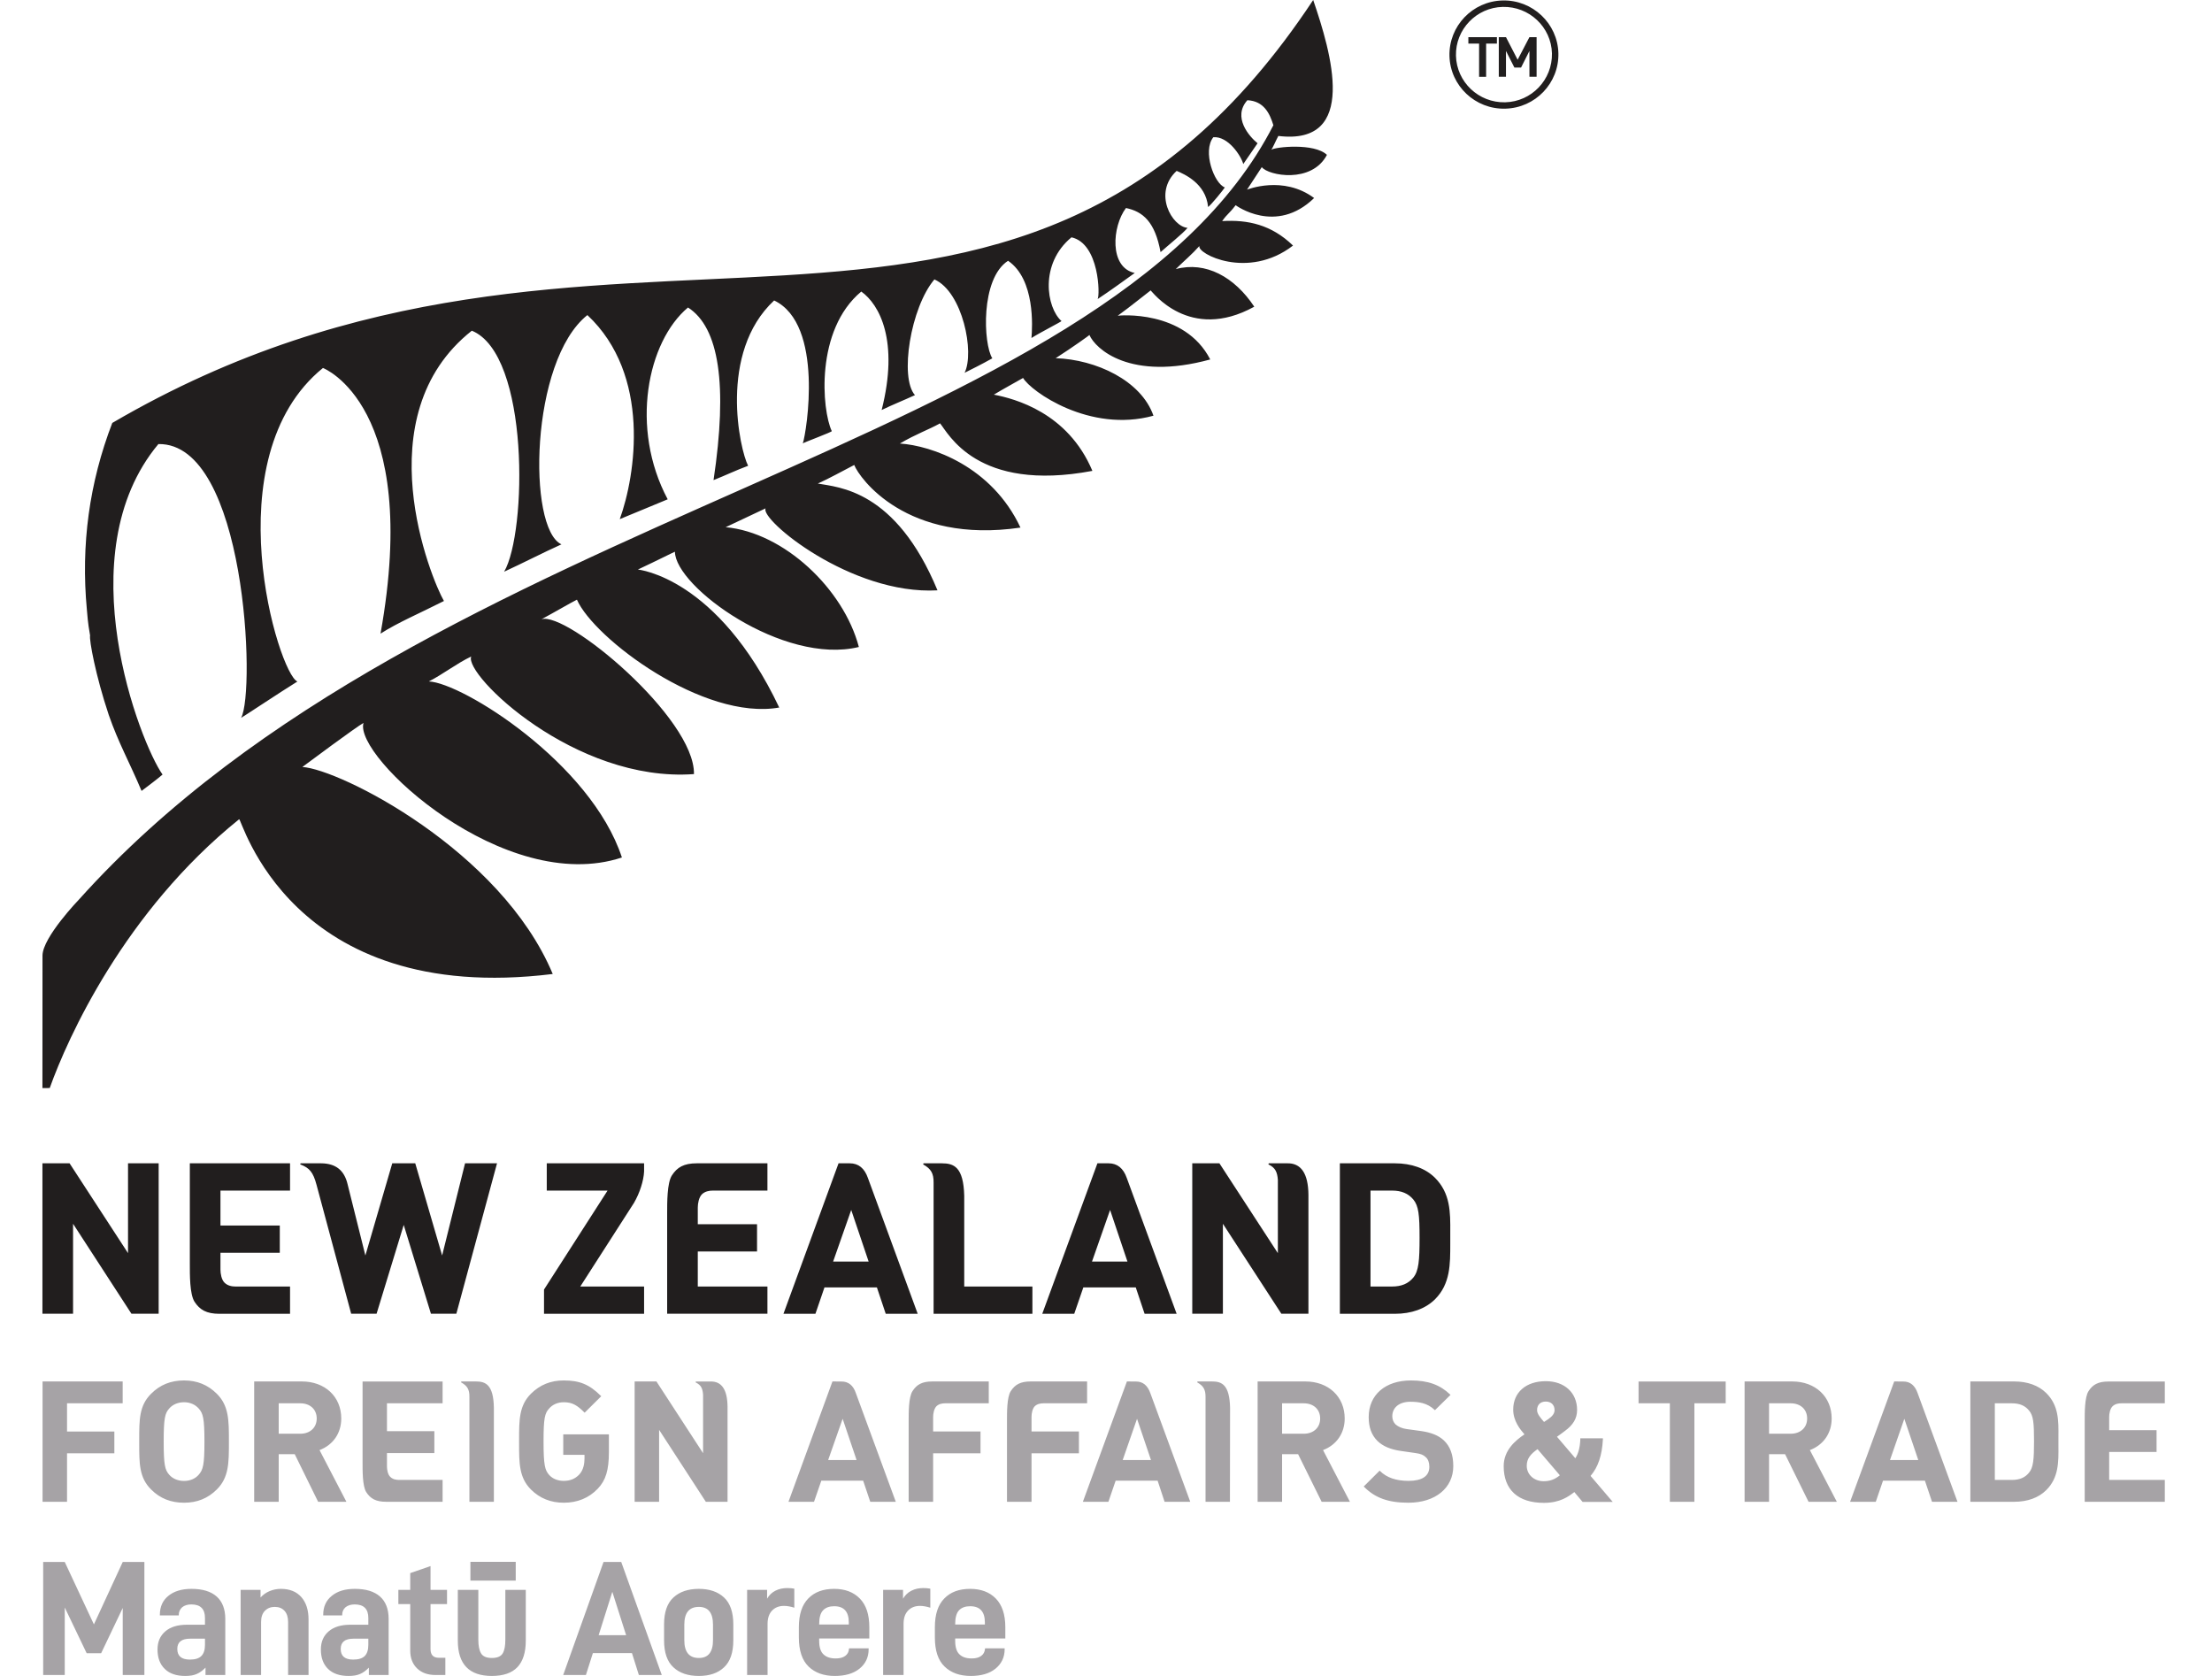
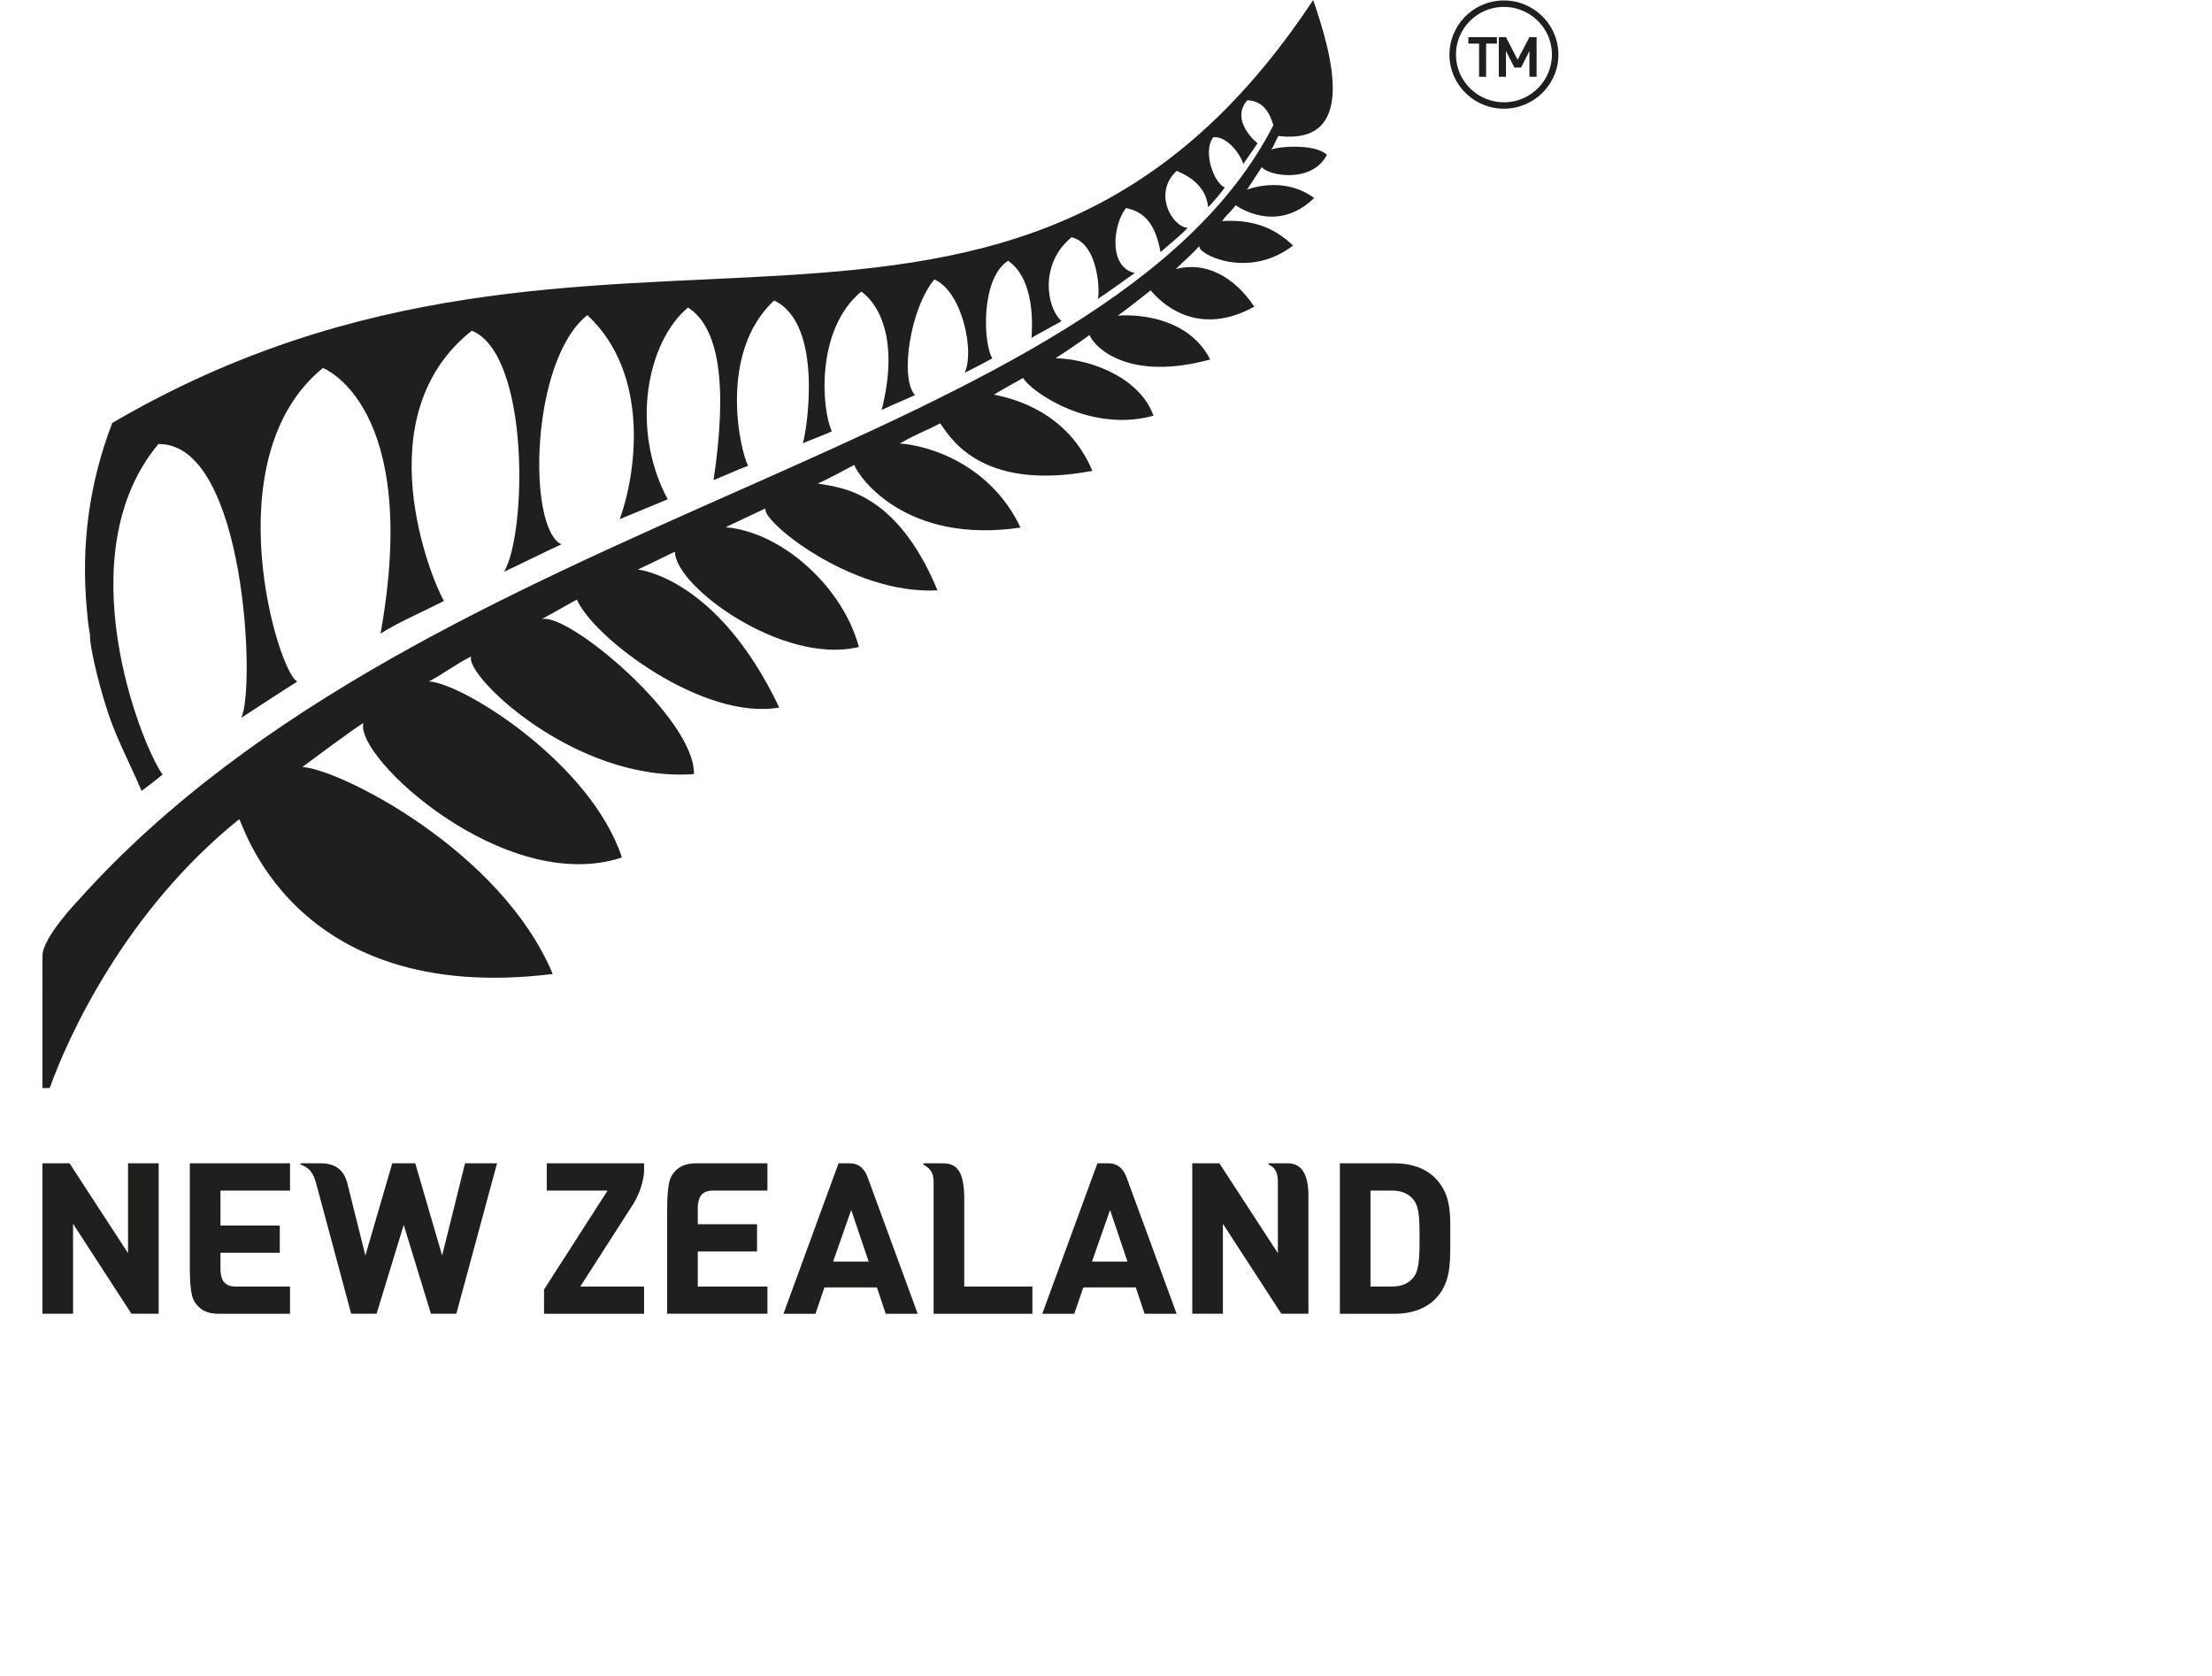
<svg xmlns="http://www.w3.org/2000/svg" width="33" height="25" viewBox="0 0 33 25" fill="none">
  <path d="M23.153 0.796C23.161 1.189 22.85 1.516 22.455 1.526C22.059 1.535 21.731 1.223 21.721 0.832C21.711 0.44 22.025 0.112 22.419 0.103C22.814 0.094 23.143 0.404 23.153 0.796ZM22.416 0.007C21.968 0.018 21.613 0.389 21.624 0.835C21.635 1.28 22.009 1.633 22.457 1.621C22.905 1.61 23.26 1.24 23.249 0.794C23.238 0.35 22.864 -0.004 22.416 0.007ZM3.567 12.221C3.601 12.18 4.309 15.015 8.246 14.529C7.474 12.683 5.067 11.474 4.511 11.441C4.618 11.361 5.311 10.846 5.423 10.784C5.272 11.283 7.531 13.369 9.278 12.791C8.814 11.379 6.894 10.185 6.398 10.165C6.606 10.059 6.814 9.896 7.03 9.793C6.917 10.062 8.577 11.677 10.353 11.547C10.369 10.71 8.448 9.11 8.077 9.238C8.253 9.144 8.524 8.986 8.607 8.945C8.86 9.523 10.497 10.755 11.625 10.554C10.703 8.612 9.527 8.497 9.516 8.496C9.829 8.349 10.013 8.254 10.069 8.23C10.072 8.752 11.686 9.926 12.813 9.651C12.585 8.786 11.698 7.944 10.826 7.864C11.032 7.768 11.264 7.658 11.422 7.583C11.33 7.747 12.694 8.878 13.986 8.806C13.362 7.301 12.507 7.27 12.201 7.213C12.373 7.136 12.562 7.03 12.744 6.936C12.818 7.129 13.523 8.121 15.224 7.87C14.795 6.954 13.896 6.647 13.425 6.616C13.668 6.473 13.848 6.413 14.024 6.315C14.144 6.455 14.568 7.35 16.297 7.024C15.931 6.154 15.138 5.947 14.827 5.887C14.973 5.798 15.148 5.705 15.263 5.638C15.378 5.837 16.257 6.463 17.208 6.201C17.025 5.677 16.352 5.363 15.749 5.343C16.013 5.174 16.257 4.997 16.253 4.997C16.34 5.201 16.857 5.69 18.055 5.362C17.67 4.613 16.686 4.705 16.675 4.71C16.912 4.536 16.981 4.474 17.166 4.332C17.184 4.341 17.74 5.111 18.712 4.575C18.418 4.131 17.987 3.894 17.541 4.014C17.672 3.885 17.785 3.792 17.894 3.669C17.85 3.781 18.617 4.182 19.29 3.663C18.968 3.351 18.615 3.275 18.233 3.298C18.31 3.188 18.331 3.196 18.434 3.061C18.434 3.061 19.035 3.508 19.605 2.954C19.142 2.61 18.605 2.829 18.604 2.829L18.824 2.493C18.921 2.62 19.569 2.744 19.796 2.31C19.608 2.13 19.027 2.191 18.965 2.234C18.983 2.218 19.035 2.094 19.071 2.028C20.273 2.174 19.859 0.783 19.591 0C15.061 6.848 9.039 2.003 1.675 6.309C1.333 7.198 1.205 8.127 1.296 9.094C1.306 9.19 1.306 9.265 1.344 9.48C1.329 9.545 1.426 10.076 1.622 10.663C1.768 11.084 1.93 11.366 2.112 11.798C2.219 11.717 2.341 11.626 2.425 11.554C2.095 11.089 0.989 8.269 2.363 6.624C3.668 6.602 3.816 10.315 3.597 10.708C3.606 10.707 4.206 10.308 4.437 10.166C4.157 10.056 3.17 6.829 4.818 5.489C4.818 5.489 6.288 6.049 5.677 9.452C5.928 9.289 6.277 9.141 6.623 8.965C6.435 8.641 5.431 6.204 7.039 4.933C7.904 5.286 7.861 7.947 7.521 8.528C7.798 8.401 8.097 8.246 8.376 8.12C7.867 7.887 7.906 5.383 8.763 4.7C9.716 5.592 9.484 7.088 9.246 7.744C9.246 7.744 9.965 7.447 9.961 7.448C9.394 6.384 9.658 5.094 10.264 4.587C10.729 4.884 10.858 5.742 10.645 7.162C10.847 7.081 10.964 7.022 11.161 6.948C11.038 6.715 10.711 5.263 11.549 4.482C12.297 4.837 12.032 6.451 11.977 6.614C11.984 6.603 12.415 6.444 12.409 6.431C12.261 6.118 12.158 4.924 12.849 4.349C13.123 4.544 13.414 5.088 13.153 6.116C13.313 6.038 13.486 5.97 13.65 5.894C13.417 5.635 13.585 4.587 13.94 4.168C14.361 4.354 14.543 5.26 14.39 5.561C14.495 5.508 14.631 5.442 14.804 5.345C14.669 5.133 14.625 4.157 15.039 3.89C15.445 4.168 15.402 4.882 15.388 5.042C15.505 4.967 15.843 4.794 15.836 4.789C15.611 4.59 15.505 3.935 15.985 3.54C16.402 3.633 16.412 4.411 16.375 4.461C16.538 4.355 16.796 4.167 16.929 4.072C16.545 3.99 16.591 3.376 16.798 3.103C17.052 3.156 17.231 3.309 17.314 3.761C17.413 3.671 17.647 3.484 17.717 3.399C17.485 3.381 17.196 2.879 17.554 2.549C17.66 2.594 17.991 2.733 18.023 3.088C18.07 3.055 18.247 2.836 18.273 2.796C18.114 2.738 17.936 2.257 18.101 2.047C18.32 2.028 18.515 2.323 18.548 2.447L18.761 2.137C18.638 2.037 18.383 1.749 18.609 1.495C18.856 1.507 18.943 1.693 18.997 1.868C16.508 6.73 6.436 7.564 1.181 13.415C1.181 13.415 0.634 13.982 0.634 14.255L0.633 16.231L0.742 16.23C1.007 15.487 1.856 13.599 3.567 12.221M22.924 1.145V0.554H22.817L22.641 0.891L22.467 0.554H22.36V1.145H22.467V0.76L22.593 1.008H22.692L22.817 0.76V1.145H22.924ZM22.332 0.65V0.554H21.906V0.65H22.066V1.146H22.171V0.65H22.332ZM9.459 17.942C9.544 17.795 9.602 17.615 9.609 17.475V17.353H8.157V17.76H9.064L8.116 19.236V19.598H9.609V19.191H8.657L9.459 17.942ZM5.451 18.728L5.852 17.353H6.195L6.596 18.728L6.938 17.353H7.415L6.808 19.597H6.429L6.023 18.272L5.618 19.597H5.239L4.722 17.673C4.672 17.484 4.615 17.423 4.489 17.373L4.483 17.372C4.481 17.369 4.479 17.366 4.479 17.363C4.479 17.357 4.483 17.353 4.49 17.353H4.791C5.009 17.355 5.136 17.457 5.185 17.663L5.451 18.728M12.429 18.819L12.699 18.049L12.959 18.819H12.429ZM12.948 17.572C12.897 17.426 12.807 17.353 12.677 17.353L12.51 17.353L11.688 19.598H12.165L12.3 19.204H13.082L13.214 19.598H13.691L12.948 17.572M16.291 18.819L16.561 18.049L16.82 18.819H16.291ZM16.81 17.572C16.759 17.426 16.668 17.353 16.539 17.353L16.372 17.353L15.549 19.598H16.026L16.162 19.204H16.944L17.076 19.598H17.554L16.81 17.572M19.064 18.359V17.599C19.055 17.483 19.026 17.422 18.933 17.374L18.927 17.372C18.926 17.369 18.923 17.366 18.923 17.364C18.923 17.358 18.928 17.353 18.934 17.353H19.197C19.409 17.345 19.517 17.503 19.52 17.823V19.597H19.116L18.244 18.255V19.597H17.787V17.353H18.192L19.064 18.693V18.359M2.367 19.597H1.961L1.09 18.255V19.597H0.633V17.353H1.038L1.91 18.693V17.353H2.367V19.597ZM14.385 19.191H15.402V19.598H13.928V17.642C13.93 17.501 13.887 17.436 13.78 17.374L13.775 17.372C13.774 17.369 13.773 17.367 13.773 17.363C13.773 17.357 13.777 17.353 13.782 17.353L14.05 17.353C14.231 17.353 14.374 17.407 14.385 17.837V19.191M4.327 17.353H2.832V18.856C2.832 19.006 2.829 19.305 2.902 19.418C2.98 19.538 3.08 19.598 3.274 19.598H4.327V19.191H3.515C3.457 19.191 3.395 19.179 3.349 19.133C3.304 19.089 3.289 18.998 3.289 18.939V18.688H4.174V18.281H3.289V17.76H4.327V17.353ZM11.449 19.597H9.953V18.095C9.953 17.945 9.951 17.645 10.024 17.533C10.102 17.413 10.201 17.353 10.395 17.353H11.449V17.76H10.635C10.579 17.76 10.516 17.772 10.471 17.816C10.426 17.862 10.41 17.952 10.41 18.012V18.262H11.294V18.668H10.41V19.191H11.449V19.597ZM20.446 19.191H20.766C20.908 19.191 21.01 19.148 21.085 19.057C21.165 18.959 21.178 18.803 21.178 18.466C21.178 18.121 21.164 17.99 21.085 17.893C21.01 17.803 20.908 17.76 20.766 17.76H20.446V19.191ZM20.808 19.598H19.989V17.353H20.808C21.057 17.353 21.264 17.427 21.407 17.568C21.639 17.8 21.638 18.083 21.636 18.382V18.549C21.636 18.858 21.639 19.151 21.407 19.383C21.264 19.523 21.057 19.598 20.808 19.598Z" fill="#211E1E" />
-   <path d="M14.25 24.226V24.233H14.693V24.202C14.693 24.041 14.62 23.96 14.473 23.96C14.402 23.96 14.346 23.98 14.307 24.021C14.269 24.062 14.25 24.13 14.25 24.226V24.226ZM14.25 24.475C14.25 24.57 14.271 24.638 14.314 24.678C14.356 24.719 14.417 24.739 14.496 24.739C14.556 24.739 14.604 24.727 14.638 24.701C14.673 24.676 14.691 24.641 14.695 24.595L14.697 24.588H14.988V24.6C14.988 24.721 14.942 24.817 14.852 24.891C14.762 24.964 14.639 25 14.483 25C14.319 25 14.189 24.954 14.092 24.86C13.995 24.767 13.947 24.622 13.947 24.426V24.272C13.947 24.082 13.994 23.939 14.088 23.844C14.181 23.748 14.309 23.701 14.473 23.701C14.634 23.701 14.762 23.749 14.856 23.845C14.95 23.941 14.998 24.084 14.998 24.272V24.441H14.25V24.475M13.472 23.716V23.847C13.504 23.794 13.545 23.754 13.598 23.728C13.651 23.701 13.709 23.689 13.775 23.689C13.813 23.689 13.847 23.692 13.879 23.698V23.982C13.821 23.964 13.77 23.955 13.726 23.955C13.652 23.955 13.593 23.978 13.548 24.024C13.502 24.071 13.48 24.137 13.48 24.223V24.986H13.175V23.716H13.472M12.221 24.226V24.233H12.663V24.202C12.663 24.041 12.591 23.96 12.445 23.96C12.373 23.96 12.318 23.98 12.279 24.021C12.24 24.062 12.221 24.13 12.221 24.226V24.226ZM12.221 24.475C12.221 24.57 12.242 24.638 12.285 24.678C12.328 24.719 12.388 24.739 12.467 24.739C12.527 24.739 12.575 24.727 12.61 24.701C12.644 24.676 12.663 24.641 12.666 24.595L12.668 24.588H12.959V24.6C12.959 24.721 12.914 24.817 12.823 24.891C12.733 24.964 12.61 25 12.454 25C12.291 25 12.16 24.954 12.063 24.86C11.967 24.767 11.918 24.622 11.918 24.426V24.272C11.918 24.082 11.965 23.939 12.059 23.844C12.152 23.748 12.281 23.701 12.445 23.701C12.605 23.701 12.733 23.749 12.827 23.845C12.922 23.941 12.969 24.084 12.969 24.272V24.441H12.221V24.475M11.444 23.716V23.847C11.475 23.794 11.517 23.754 11.569 23.728C11.622 23.701 11.681 23.689 11.746 23.689C11.784 23.689 11.818 23.692 11.85 23.698V23.982C11.793 23.964 11.741 23.955 11.697 23.955C11.623 23.955 11.564 23.978 11.519 24.024C11.474 24.071 11.451 24.137 11.451 24.223V24.986H11.146V23.716H11.444M10.637 24.236C10.637 24.058 10.567 23.97 10.426 23.97C10.281 23.97 10.209 24.058 10.209 24.236V24.466C10.209 24.643 10.281 24.732 10.426 24.732C10.567 24.732 10.637 24.643 10.637 24.466V24.236ZM9.907 24.468V24.231C9.907 24.05 9.953 23.916 10.046 23.83C10.139 23.744 10.265 23.701 10.426 23.701C10.585 23.701 10.71 23.744 10.802 23.83C10.894 23.916 10.94 24.05 10.94 24.231V24.468C10.94 24.651 10.894 24.785 10.802 24.871C10.71 24.958 10.585 25 10.426 25C10.265 25 10.139 24.958 10.046 24.871C9.953 24.785 9.907 24.651 9.907 24.468ZM9.135 23.745L8.931 24.392H9.341L9.135 23.745ZM8.845 24.659L8.741 24.986H8.402L9.004 23.3H9.268L9.873 24.986H9.531L9.428 24.659H8.845ZM7.694 23.298V23.578H7.018V23.298H7.694ZM6.83 23.716H7.136V24.458C7.136 24.548 7.149 24.616 7.176 24.662C7.203 24.708 7.257 24.732 7.337 24.732C7.418 24.732 7.471 24.709 7.498 24.666C7.526 24.622 7.539 24.553 7.539 24.458V23.716H7.844V24.473C7.844 24.649 7.802 24.781 7.719 24.869C7.635 24.957 7.508 25 7.337 25C7 25 6.83 24.825 6.83 24.473V23.716ZM6.423 24.6C6.423 24.686 6.464 24.729 6.548 24.729H6.644V24.986H6.499C6.382 24.986 6.29 24.953 6.222 24.887C6.154 24.821 6.12 24.732 6.12 24.62V23.928H5.943V23.716H6.12V23.466L6.423 23.361V23.716H6.669V23.928H6.423V24.6ZM5.495 24.534V24.444H5.274C5.146 24.444 5.083 24.495 5.083 24.597C5.083 24.703 5.144 24.756 5.269 24.756C5.35 24.756 5.407 24.738 5.443 24.701C5.478 24.665 5.495 24.609 5.495 24.534ZM5.798 24.15V24.986H5.503V24.876C5.46 24.92 5.417 24.952 5.371 24.971C5.326 24.991 5.269 25 5.201 25C5.069 25 4.967 24.966 4.895 24.896C4.823 24.826 4.787 24.729 4.787 24.605C4.787 24.491 4.826 24.401 4.903 24.335C4.98 24.269 5.087 24.236 5.225 24.236H5.495V24.136C5.495 24 5.427 23.933 5.291 23.933C5.234 23.933 5.189 23.948 5.155 23.975C5.121 24.005 5.105 24.042 5.105 24.09V24.097H4.822V24.087C4.822 23.968 4.864 23.874 4.95 23.805C5.035 23.735 5.149 23.701 5.294 23.701C5.456 23.701 5.581 23.738 5.668 23.814C5.754 23.89 5.798 24.002 5.798 24.15M3.887 23.716V23.83C3.925 23.788 3.97 23.756 4.023 23.734C4.077 23.712 4.132 23.701 4.19 23.701C4.321 23.701 4.423 23.742 4.495 23.823C4.567 23.905 4.603 24.016 4.603 24.158V24.986H4.298V24.194C4.298 24.123 4.28 24.067 4.244 24.028C4.208 23.989 4.16 23.97 4.098 23.97C4.04 23.97 3.991 23.989 3.952 24.028C3.914 24.067 3.895 24.123 3.895 24.194V24.986H3.59V23.716H3.887ZM3.058 24.534V24.444H2.837C2.709 24.444 2.645 24.495 2.645 24.597C2.645 24.703 2.708 24.756 2.833 24.756C2.912 24.756 2.97 24.738 3.005 24.701C3.041 24.665 3.058 24.609 3.058 24.534ZM3.361 24.15V24.986H3.066V24.876C3.023 24.92 2.979 24.952 2.934 24.971C2.889 24.991 2.833 25 2.763 25C2.632 25 2.53 24.966 2.459 24.896C2.386 24.826 2.35 24.729 2.35 24.605C2.35 24.491 2.389 24.401 2.466 24.335C2.543 24.269 2.65 24.236 2.788 24.236H3.058V24.136C3.058 24 2.99 23.933 2.854 23.933C2.797 23.933 2.751 23.948 2.718 23.975C2.685 24.005 2.667 24.042 2.667 24.09V24.097H2.385V24.087C2.385 23.968 2.427 23.874 2.512 23.805C2.598 23.735 2.713 23.701 2.857 23.701C3.019 23.701 3.144 23.738 3.231 23.814C3.317 23.89 3.361 24.002 3.361 24.15M2.154 24.986H1.831V23.986L1.509 24.661H1.293L0.966 23.979V24.986H0.644V23.3H0.966L1.401 24.231L1.831 23.3H2.154V24.986ZM23.061 20.907C22.98 20.907 22.931 20.956 22.931 21.035C22.931 21.09 22.979 21.147 23.035 21.211C23.06 21.196 23.097 21.17 23.097 21.17C23.162 21.125 23.192 21.082 23.192 21.035C23.192 20.957 23.141 20.907 23.061 20.907ZM22.938 21.617C22.836 21.689 22.777 21.756 22.777 21.865C22.777 21.997 22.886 22.095 23.028 22.095C23.123 22.095 23.193 22.07 23.271 22.007L22.938 21.617ZM23.032 22.418C22.646 22.418 22.433 22.222 22.433 21.87C22.433 21.635 22.606 21.488 22.743 21.396C22.678 21.322 22.575 21.196 22.575 21.027C22.575 20.769 22.766 20.603 23.061 20.603C23.34 20.603 23.528 20.775 23.528 21.032C23.528 21.159 23.47 21.256 23.34 21.35C23.337 21.352 23.274 21.401 23.228 21.432L23.502 21.753C23.546 21.685 23.572 21.591 23.576 21.47L23.576 21.455H23.913L23.913 21.471C23.9 21.712 23.841 21.886 23.729 22.016L24.06 22.404H23.61L23.487 22.257C23.402 22.321 23.278 22.418 23.032 22.418M32.296 22.402H31.101V21.201C31.101 21.081 31.099 20.842 31.158 20.752C31.22 20.655 31.3 20.608 31.455 20.608H32.296V20.933H31.646C31.602 20.933 31.552 20.942 31.515 20.979C31.479 21.015 31.466 21.087 31.466 21.135V21.334H32.173V21.659H31.466V22.076H32.296V22.402ZM7.003 21.077V20.839C7.005 20.726 6.97 20.673 6.885 20.624L6.88 20.622C6.88 20.62 6.879 20.618 6.879 20.615C6.879 20.611 6.882 20.607 6.886 20.607H7.101C7.244 20.607 7.362 20.655 7.368 20.998V22.402H7.003V21.077M17.985 20.839C17.986 20.726 17.951 20.673 17.866 20.624L17.863 20.622C17.861 20.62 17.861 20.618 17.861 20.615C17.861 20.611 17.865 20.607 17.868 20.607H18.083C18.227 20.607 18.343 20.655 18.351 20.998L18.349 22.402H17.985V20.839M10.489 21.411V20.805C10.482 20.711 10.459 20.662 10.383 20.624L10.38 20.622C10.378 20.622 10.378 20.618 10.378 20.615C10.378 20.611 10.381 20.608 10.385 20.608H10.595C10.765 20.601 10.851 20.727 10.854 20.983V22.402H10.53L9.833 21.329V22.402H9.468V20.607H9.793L10.489 21.677V21.411M25.278 22.402H24.912V20.933H24.445V20.608H25.745V20.933H25.278V22.402ZM21.011 22.416C20.712 22.416 20.515 22.345 20.35 22.179L20.345 22.174L20.582 21.938L20.588 21.943C20.688 22.042 20.828 22.09 21.014 22.09C21.217 22.09 21.324 22.018 21.324 21.88C21.324 21.817 21.306 21.767 21.27 21.736C21.235 21.702 21.195 21.686 21.117 21.675L20.901 21.644C20.745 21.622 20.63 21.573 20.549 21.494C20.462 21.407 20.419 21.292 20.419 21.14C20.419 20.807 20.666 20.592 21.05 20.592C21.303 20.592 21.484 20.657 21.634 20.802L21.64 20.807L21.407 21.036L21.401 21.03C21.29 20.925 21.158 20.91 21.04 20.91C20.876 20.91 20.771 20.995 20.771 21.127C20.771 21.176 20.79 21.219 20.821 21.249C20.859 21.282 20.917 21.308 20.984 21.317L21.195 21.346C21.352 21.368 21.46 21.412 21.54 21.486C21.634 21.574 21.681 21.702 21.681 21.87C21.681 22.197 21.412 22.416 21.011 22.416M4.158 21.387H4.48C4.626 21.387 4.725 21.295 4.725 21.16C4.725 21.023 4.626 20.933 4.48 20.933H4.158V21.387ZM5.168 22.402H4.746L4.397 21.692H4.158V22.402H3.792V20.607H4.502C4.849 20.607 5.091 20.834 5.091 21.16C5.091 21.378 4.97 21.554 4.767 21.631L5.168 22.402ZM19.127 21.387H19.449C19.597 21.387 19.695 21.295 19.695 21.16C19.695 21.023 19.597 20.933 19.449 20.933H19.127V21.387ZM20.139 22.402H19.717L19.366 21.692H19.127V22.402H18.762V20.607H19.473C19.82 20.607 20.061 20.834 20.061 21.16C20.061 21.378 19.94 21.554 19.738 21.631L20.139 22.402ZM26.392 21.387H26.713C26.862 21.387 26.96 21.295 26.96 21.16C26.96 21.023 26.862 20.933 26.713 20.933H26.392V21.387ZM27.403 22.402H26.981L26.631 21.692H26.392V22.402H26.027V20.607H26.736C27.083 20.607 27.326 20.834 27.326 21.16C27.326 21.378 27.204 21.554 27.001 21.631L27.403 22.402ZM2.746 20.917C2.656 20.917 2.576 20.951 2.525 21.01C2.461 21.081 2.442 21.155 2.442 21.504C2.442 21.854 2.461 21.927 2.525 21.999C2.576 22.058 2.656 22.091 2.746 22.091C2.834 22.091 2.912 22.059 2.964 21.999C3.03 21.925 3.05 21.849 3.05 21.504C3.05 21.16 3.03 21.082 2.964 21.01C2.912 20.951 2.834 20.917 2.746 20.917ZM2.746 22.416C2.549 22.416 2.387 22.352 2.255 22.219C2.075 22.042 2.077 21.826 2.077 21.529V21.48C2.077 21.182 2.075 20.967 2.255 20.79C2.387 20.657 2.549 20.592 2.746 20.592C2.94 20.592 3.1 20.657 3.234 20.79C3.415 20.969 3.415 21.188 3.415 21.492V21.517C3.415 21.82 3.415 22.04 3.234 22.219C3.1 22.352 2.94 22.416 2.746 22.416ZM8.41 22.416C8.218 22.416 8.053 22.351 7.921 22.219C7.744 22.042 7.744 21.826 7.744 21.529V21.48C7.744 21.181 7.744 20.967 7.921 20.79C8.056 20.657 8.215 20.592 8.41 20.592C8.648 20.592 8.793 20.652 8.964 20.822L8.97 20.827L8.722 21.073L8.717 21.068C8.614 20.966 8.542 20.917 8.41 20.917C8.322 20.917 8.244 20.951 8.193 21.01C8.127 21.081 8.109 21.154 8.109 21.504C8.109 21.853 8.129 21.931 8.193 22.002C8.244 22.059 8.321 22.09 8.41 22.09C8.506 22.09 8.582 22.059 8.643 21.994C8.706 21.926 8.72 21.828 8.72 21.756V21.702H8.403V21.396H9.084V21.659C9.084 21.93 9.037 22.084 8.916 22.209C8.783 22.347 8.613 22.416 8.41 22.416M1 22.402H0.635V20.607H1.83V20.933H1V21.354H1.706V21.679H1V22.402ZM6.603 20.608H5.409V21.808C5.409 21.929 5.406 22.168 5.464 22.258C5.526 22.354 5.606 22.402 5.761 22.402H6.603V22.076H5.953C5.908 22.076 5.859 22.067 5.822 22.03C5.785 21.995 5.773 21.922 5.773 21.875V21.675H6.48V21.349H5.773V20.933H6.603V20.608ZM15.389 22.402H15.023V21.2C15.023 21.08 15.02 20.842 15.079 20.752C15.142 20.655 15.221 20.607 15.377 20.607H16.218V20.933H15.568C15.523 20.933 15.473 20.942 15.437 20.977C15.401 21.015 15.389 21.087 15.389 21.134V21.353H16.096V21.679H15.389V22.402ZM13.921 22.402H13.556V21.2C13.556 21.08 13.554 20.842 13.613 20.752C13.675 20.655 13.754 20.607 13.91 20.607H14.751V20.933H14.101C14.055 20.933 14.007 20.942 13.97 20.977C13.934 21.015 13.921 21.087 13.921 21.134V21.353H14.628V21.679H13.921V22.402ZM29.76 22.076H30.014C30.129 22.076 30.21 22.042 30.27 21.968C30.335 21.891 30.345 21.767 30.345 21.498C30.345 21.221 30.335 21.117 30.27 21.04C30.21 20.967 30.129 20.933 30.014 20.933H29.76V22.076ZM30.049 22.402H29.395V20.607H30.049C30.247 20.607 30.413 20.667 30.526 20.779C30.714 20.964 30.711 21.191 30.709 21.431V21.564C30.711 21.81 30.714 22.044 30.526 22.229C30.413 22.342 30.247 22.402 30.049 22.402ZM12.355 21.779L12.571 21.164L12.779 21.779H12.355ZM12.769 20.783C12.73 20.666 12.657 20.607 12.553 20.608L12.419 20.607L11.763 22.402H12.144L12.253 22.087H12.877L12.983 22.402H13.364L12.769 20.783M16.749 21.779L16.963 21.164L17.171 21.779H16.749ZM17.162 20.783C17.121 20.666 17.049 20.607 16.946 20.608L16.812 20.607L16.155 22.402H16.536L16.644 22.087H17.27L17.374 22.402H17.757L17.162 20.783M28.196 21.779L28.41 21.164L28.618 21.779H28.196ZM28.609 20.783C28.569 20.666 28.496 20.607 28.394 20.608L28.259 20.607L27.601 22.402H27.984L28.092 22.087H28.717L28.823 22.402H29.203L28.609 20.783" fill="#A6A3A6" />
</svg>